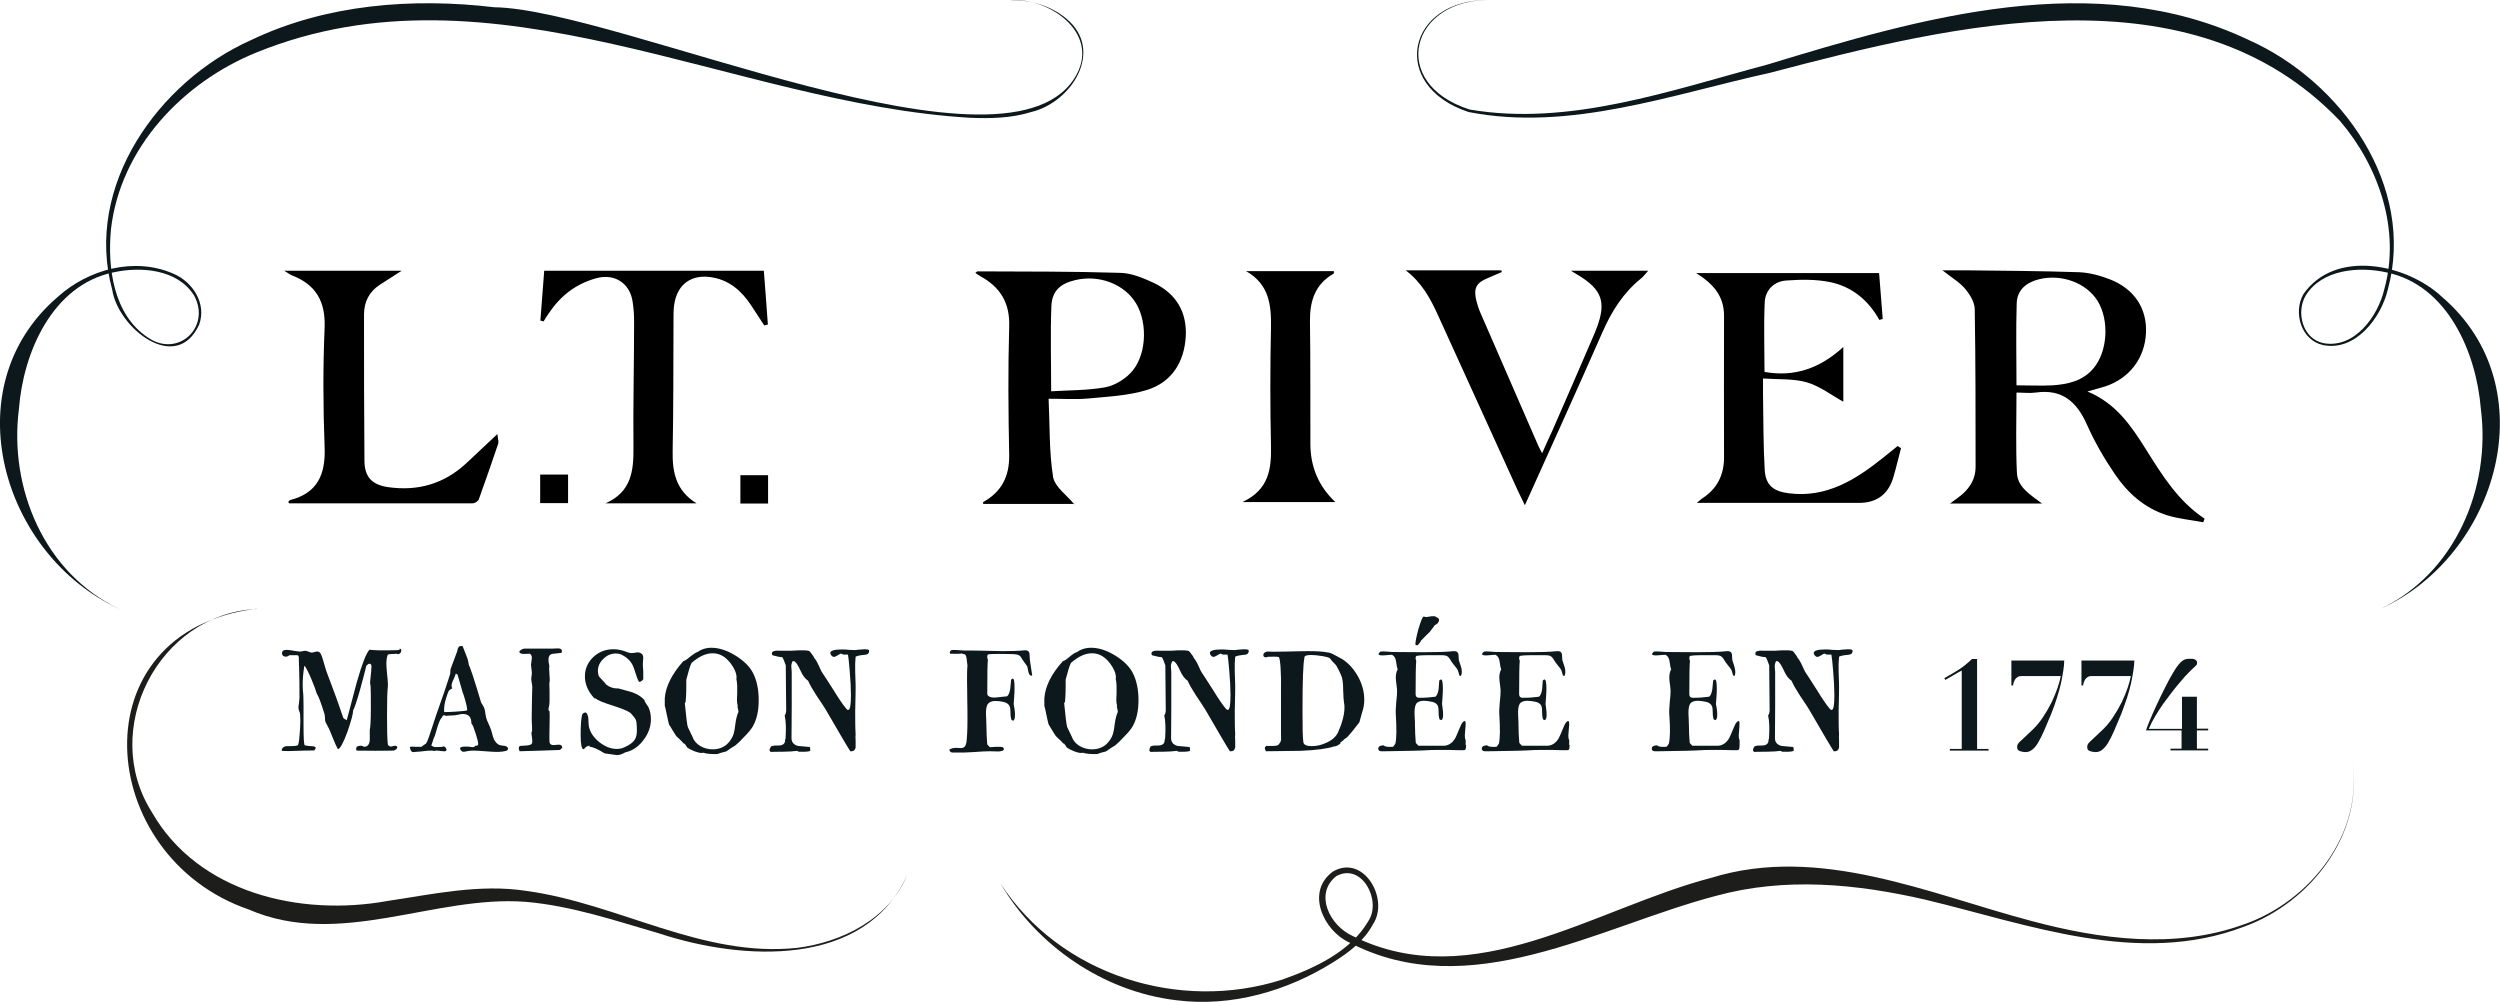
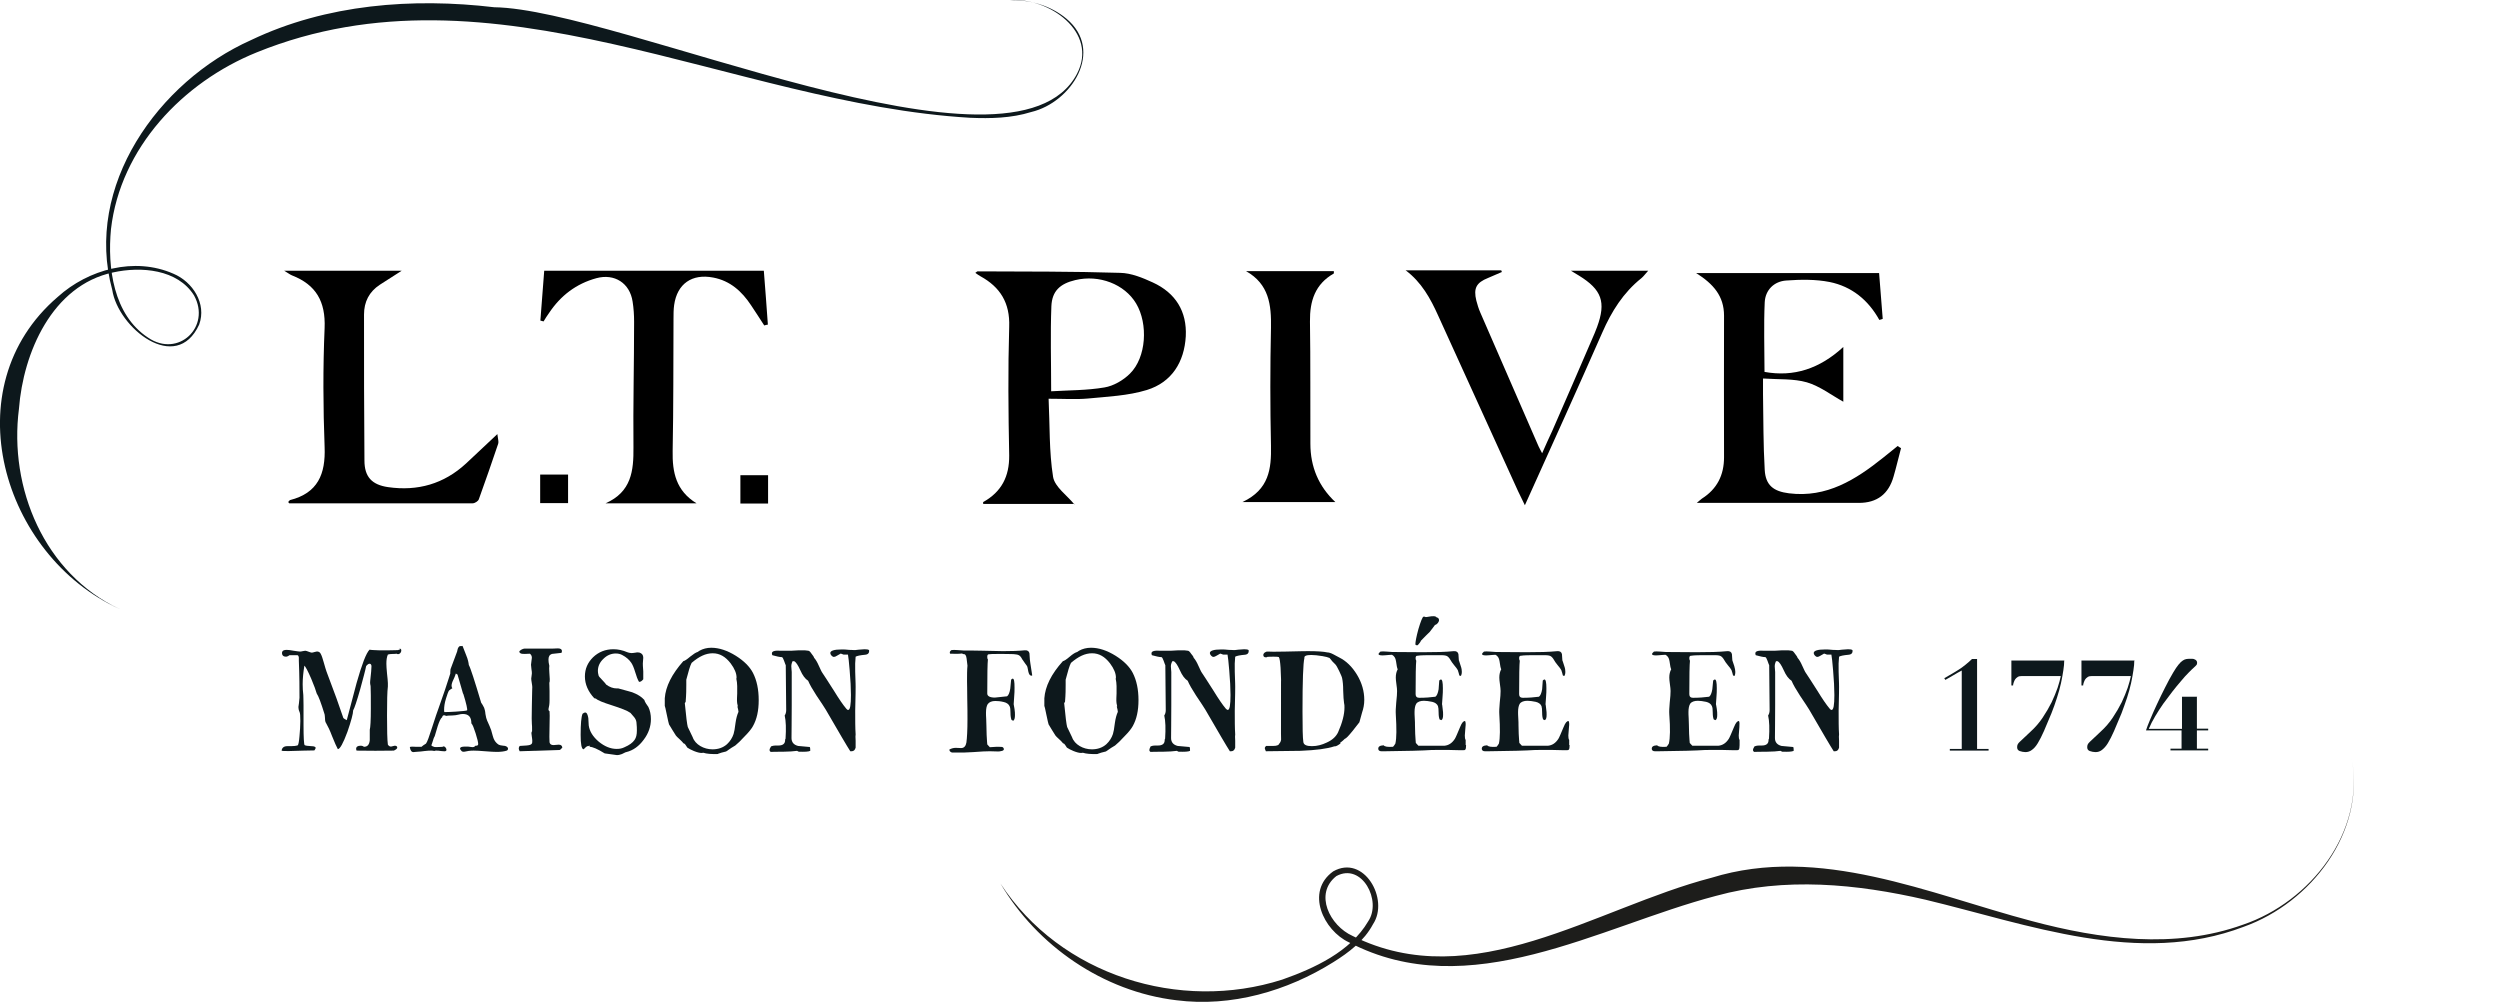
<svg xmlns="http://www.w3.org/2000/svg" id="Calque_2" data-name="Calque 2" viewBox="0 0 117.37 47.03">
  <defs>
    <style>
      .cls-1 {
        fill: #1d1d1b;
      }

      .cls-2 {
        fill: #0d181c;
      }
    </style>
  </defs>
  <g id="Calque_1-2" data-name="Calque 1">
    <g>
      <g>
-         <path d="M91.18,12.69c.42,0,.73,0,1.04,0,1.8.02,3.6.03,5.39.09.49.02,1,.16,1.46.34,1.14.45,1.73,1.37,1.68,2.5-.05,1.19-.77,2.14-1.91,2.52-.25.08-.51.14-.84.24,1.34.55,2.06,1.62,2.75,2.72.76,1.21,1.51,2.43,2.75,3.25-.02.06-.04.11-.06.17-.57-.11-1.15-.16-1.7-.33-1.05-.33-1.85-1.04-2.45-1.93-.5-.73-.95-1.51-1.31-2.32-.48-1.08-1.17-1.69-2.41-1.51-.29.04-.59,0-.9,0,0,1.3-.04,2.54.02,3.77.03.67.62,1.02,1.18,1.44h-4.32c.15-.11.24-.18.34-.25.52-.37.87-.84.86-1.51,0-2.45,0-4.91-.04-7.36,0-.33-.23-.7-.45-.96-.26-.31-.64-.53-1.08-.88ZM94.66,18.09c.61,0,1.16.03,1.71,0,.71-.05,1.4-.2,1.9-.78.68-.79.77-2.26.21-3.18-.53-.85-1.69-1.28-2.75-1.02-.6.15-1.03.5-1.05,1.13-.04,1.27-.01,2.54-.01,3.86Z" />
        <path d="M50.45,23.66h-4.29s-.01-.09,0-.09c.86-.48,1.23-1.2,1.22-2.19-.04-2.01-.06-4.03,0-6.04.04-1.12-.42-1.86-1.35-2.37-.08-.04-.15-.1-.24-.16.06-.04.08-.07.11-.07,2.23.01,4.46,0,6.69.07.52.01,1.05.23,1.53.45,1.07.49,1.61,1.36,1.55,2.53-.07,1.21-.66,2.16-1.83,2.52-.88.27-1.84.31-2.77.4-.56.05-1.14.01-1.84.01.06,1.25.02,2.48.21,3.67.08.47.66.87,1,1.29ZM49.35,18.37c.84-.05,1.68-.04,2.5-.18.43-.07.89-.34,1.2-.65.77-.76.86-2.33.29-3.29-.54-.91-1.74-1.37-2.86-1.1-.71.17-1.09.51-1.12,1.23-.05,1.29-.01,2.58-.01,3.99Z" />
        <path d="M82.84,17.46c1.38.25,2.59-.15,3.7-1.17v2.57c-.56-.31-1.1-.73-1.71-.91-.63-.18-1.32-.13-2.06-.18,0,.3,0,.51,0,.72.02,1.19.01,2.38.08,3.57.04.73.42,1.01,1.14,1.1,1.77.22,3.13-.64,4.43-1.68.22-.18.45-.36.67-.54.05.03.1.07.16.1-.12.44-.22.89-.35,1.33q-.35,1.24-1.63,1.24c-2.33,0-4.67,0-7,0-.17,0-.33,0-.61,0,.14-.11.18-.16.24-.2.71-.45,1.04-1.1,1.04-1.94,0-2.22-.01-4.43,0-6.65,0-.92-.5-1.49-1.31-2h8.59c.06.72.11,1.44.17,2.15-.05.02-.11.04-.16.05-.52-.94-1.3-1.57-2.33-1.78-.66-.13-1.36-.12-2.04-.07-.57.04-.98.44-1.01,1.02-.05,1.08-.01,2.17-.01,3.26Z" />
        <path d="M13.53,23.57s.06-.08.08-.09c1.31-.33,1.68-1.22,1.63-2.49-.07-1.86-.08-3.73,0-5.59.05-1.24-.4-2.03-1.53-2.47-.1-.04-.18-.11-.37-.22h5.52c-.4.26-.72.46-1.03.66-.5.33-.74.8-.74,1.4,0,2.28,0,4.57.02,6.85,0,.77.35,1.14,1.11,1.25,1.39.2,2.62-.15,3.66-1.11.46-.43.92-.86,1.47-1.38.03.25.07.36.04.45-.29.87-.6,1.74-.91,2.61-.03.09-.19.19-.29.19-2.87,0-5.74,0-8.61,0,0,0-.02-.02-.05-.06Z" />
        <path d="M35.86,12.71c.07.86.13,1.7.19,2.53-.06.01-.12.02-.17.04-.21-.32-.41-.64-.62-.95-.43-.65-.98-1.15-1.78-1.3-.99-.19-1.69.29-1.83,1.29-.03.21-.03.44-.03.65-.01,2.07,0,4.13-.04,6.2-.02,1.01.16,1.87,1.12,2.46h-4.27c1.22-.54,1.32-1.53,1.31-2.63-.02-1.96.03-3.93.03-5.89,0-.32-.02-.64-.07-.95-.13-.87-.85-1.33-1.7-1.1-.95.26-1.68.82-2.22,1.63-.09.13-.18.26-.26.4l-.15-.04c.06-.77.12-1.54.18-2.34h10.31Z" />
        <path d="M65.98,12.69h4.5s.02.05.03.08c-.22.09-.43.19-.65.28-.55.22-.69.48-.55,1.06.05.19.11.39.19.57.91,2.09,1.82,4.18,2.73,6.27.04.09.09.17.17.33.17-.39.32-.72.47-1.04.63-1.44,1.26-2.89,1.88-4.33.08-.18.16-.37.23-.56.43-1.17.22-1.75-.85-2.41-.1-.06-.2-.12-.38-.23h3.63c-.14.15-.21.26-.32.35-.85.68-1.4,1.56-1.83,2.54-1.18,2.68-2.39,5.35-3.64,8.12-.14-.28-.23-.47-.32-.66-1.25-2.75-2.5-5.49-3.75-8.24-.36-.8-.78-1.57-1.53-2.13Z" />
        <path d="M58.33,23.57c1.26-.59,1.36-1.57,1.34-2.64-.04-1.85-.04-3.7,0-5.54.02-1.08-.09-2.05-1.17-2.66h4.12s.01.1,0,.11c-.88.5-1.13,1.29-1.12,2.25.03,1.91.01,3.83.02,5.74q0,1.64,1.17,2.74h-4.35Z" />
        <path d="M26.67,22.28v1.34h-1.31v-1.34h1.31Z" />
        <path d="M36.06,23.64h-1.3v-1.33h1.3v1.33Z" />
      </g>
      <g>
        <path class="cls-2" d="M18.75,30.45c.06,0,.09.03.09.09,0,.08-.06.17-.15.17-.02,0-.05,0-.07-.02-.08.02-.31,0-.41.04-.05.11-.07.25-.07.43,0,.1.01.25.03.46.02.21.04.35.04.45,0,.05,0,.11,0,.16-.03.23-.04.69-.04,1.36s.01,1.15.04,1.37c.04.06.09.09.14.09s.14-.04.18-.04c.08,0,.12.03.12.09,0,.04-.05.09-.16.14-.57.01-1.15.01-1.75,0-.01-.03-.02-.06-.02-.08,0-.1.07-.15.21-.15.07,0,.12.02.16.05.17,0,.25-.11.27-.31v-.49c.03-.11.05-.44.05-.99,0-.51,0-.85-.01-1.03,0-.01,0-.05-.02-.13,0-.05-.01-.1,0-.14.04-.35.06-.58.06-.69,0-.08-.04-.12-.09-.12-.05,0-.1.04-.16.11-.04.21-.14.57-.28,1.09-.16.56-.27.89-.33.99,0,.15-.09.49-.27,1.01-.2.54-.35.81-.45.81-.06-.11-.15-.31-.27-.61-.1-.27-.2-.47-.28-.61-.03-.04-.05-.11-.05-.2,0-.11-.02-.18-.02-.21-.17-.55-.29-.87-.37-.98-.04-.14-.12-.37-.26-.7-.16-.37-.27-.57-.32-.61-.05.31-.08.6-.08.87,0,.17.01.34.03.51,0,.07.01.24.01.49v.92c0,.58.02.9.05.94.05.03.15.04.32.05.14,0,.2.04.2.08,0,.03-.02.06-.06.12-.04,0-.21,0-.51.01-.31.01-.54.02-.69.02-.19,0-.31,0-.34-.02.02-.14.11-.21.27-.21h.17c.12,0,.23-.01.32-.04.03-.03.06-.18.08-.43.02-.24.04-.47.04-.71s-.01-.38-.04-.43c-.04-.09-.05-.17-.05-.23.02-.09.03-.23.05-.43,0-.42,0-1-.03-1.74,0-.05,0-.1,0-.15-.01-.08-.04-.11-.07-.11h-.37s-.09.07-.16.07c-.12,0-.19-.06-.19-.17,0-.02,0-.04.01-.06.02-.06.09-.09.21-.09.06,0,.18.01.32.04.15.02.25.04.31.04s.19-.04.24-.04c.07,0,.24.09.31.09.05,0,.23-.07.28-.05.07.01.11.05.14.11.05.09.09.23.14.4.06.21.1.35.13.43.36.94.62,1.67.79,2.18.03.03.08.06.16.1l.46-1.74c.25-.88.45-1.41.61-1.57.09.02.23.02.43.03.12,0,.3,0,.51,0,.22,0,.35-.01.4-.01.04-.02.07-.03.1-.03Z" />
        <path class="cls-2" d="M21.71,30.31l.18.46c.08.19.11.35.12.45.08.14.27.73.58,1.77.04.05.09.14.14.24.02.06.05.15.06.29.02.14.05.24.08.31.09.19.15.34.19.45.06.23.1.35.11.38.05.13.13.23.24.3.03.02.11.04.22.05.1,0,.17.04.2.08.02.02.02.05.02.08-.01.04-.03.06-.06.07-.12.04-.28.06-.47.06-.11,0-.3-.01-.54-.03-.24-.02-.43-.03-.54-.03-.17,0-.31.02-.43.05-.06.01-.11,0-.14-.03-.05-.05-.07-.09-.07-.12,0-.06.08-.09.24-.09.1,0,.19,0,.28.02.09.02.16,0,.2-.06,0,0,.02,0,.03,0,.06,0,.1-.02.1-.08,0-.08-.04-.25-.12-.5-.08-.25-.14-.41-.2-.47,0-.3-.13-.44-.4-.44-.06,0-.13.01-.2.03-.09.02-.19.04-.3.04-.15,0-.24.01-.29.02-.03-.02-.06-.03-.09-.03-.05,0-.08.03-.09.09-.08.06-.14.21-.21.42l-.14.47s-.05.08-.08.2c-.04.13-.07.21-.08.23.03.04.08.06.15.08.05,0,.11.01.2,0,.12,0,.18-.01.18-.01.02-.01.03-.02.05-.02.06,0,.13.09.13.16,0,.04-.02.06-.07.07-.03,0-.09,0-.18-.01-.11-.02-.18-.02-.22-.02s-.08,0-.1.02c-.03-.01-.08-.02-.14-.02-.06,0-.18,0-.32.02-.15.02-.24.03-.3.03-.06,0-.19.02-.22.02-.09,0-.15-.08-.17-.24.06-.02.15-.02.27-.01.13,0,.22,0,.28,0,.04-.04.11-.09.21-.15.06-.08.15-.33.28-.74.16-.49.26-.8.31-.92.04-.11.14-.39.3-.86.15-.47.24-.72.25-.77,0-.05,0-.11.01-.2l.31-.83.03-.13s.03-.08.07-.11c.02-.02.07-.02.15-.02ZM21.74,32.57l-.26-.9-.08-.05s-.04.14-.11.28c-.06.12-.09.22-.09.29,0,.05.01.09.04.12-.04.02-.1.06-.16.11-.04.06-.08.18-.14.37-.07.22-.09.4-.09.53,0,.04,0,.08.01.11.09,0,.27,0,.53-.02.32-.02.5-.04.54-.06.02-.04-.03-.3-.18-.78Z" />
        <path class="cls-2" d="M26.27,35.21l-1.87.06c-.06-.09-.06-.18,0-.25l.31-.02c.28-.02.28-.1.28-.22,0-.09-.04-.29-.04-.35,0-.05.01-.08.03-.1,0-.17,0-.28-.01-.35-.01-.06-.01-.34,0-.85.01-.61.02-.9.02-.87,0-.09-.05-.31-.05-.4,0-.05.03-.18.03-.24,0-.04,0-.11-.02-.21-.01-.09-.02-.16-.02-.2,0-.08.04-.26.04-.33,0-.08-.03-.14-.09-.19,0,0-.07,0-.24.01-.09,0-.17,0-.22-.04-.02-.02-.04-.04-.04-.06,0-.06.17-.15.24-.15.29,0,.73,0,1.32,0,.04,0,.18-.01.25-.01.12,0,.19.04.19.12,0,.03,0,.06-.02.09-.29.03-.44.05-.45.05-.11.04-.16.12-.16.27,0,.08.01.17.04.29-.01.06-.01.16,0,.3.01.19.02.3.02.32,0,.08,0,.14-.02.17,0,.04,0,.17.01.39,0,.2,0,.34,0,.45,0,.16-.02.28-.04.35-.02.08-.01.12.04.15.01.05.01.29,0,.7s-.01.67,0,.76c.02.09.08.13.19.13.05,0,.19-.02.24-.02.11,0,.16.05.17.14l-.1.1Z" />
        <path class="cls-2" d="M27.69,35.01s-.05,0-.07.02c-.02-.01-.06,0-.12.05-.03.04-.07.07-.11.1-.09-.03-.13-.25-.13-.68,0-.52.03-.85.09-.99.05-.04.09-.06.12-.06.08,0,.12.09.15.26l.02.35c.04.28.2.53.47.76.27.22.55.34.84.34.14,0,.25-.02.37-.08.23-.1.38-.21.47-.34.08-.11.11-.26.11-.44,0-.09,0-.22-.02-.39-.02-.19-.17-.3-.28-.44-.15-.11-.45-.22-.88-.36-.41-.13-.66-.23-.74-.31l-.08-.02c-.29-.31-.44-.66-.44-1.02s.13-.65.38-.9c.26-.25.58-.38.96-.38.22,0,.44.05.65.14.06.02.12.04.19.04.03,0,.09,0,.2-.02.08-.02.14-.01.19,0,.11.04.17.11.17.24,0,.05-.02.2-.02.27,0,.03,0,.15.02.37,0,.15,0,.28,0,.37-.07.09-.14.13-.2.12-.06-.1-.12-.25-.18-.46-.06-.2-.12-.34-.18-.43-.1-.15-.24-.27-.43-.37-.09-.05-.2-.07-.3-.07-.21,0-.41.08-.58.25-.17.16-.26.35-.26.57,0,.06.01.13.03.2,0,.04.06.11.17.22.1.11.17.18.19.22.16.12.33.18.5.18.02,0,.05,0,.07,0,.42.11.64.18.65.18.24.09.44.21.57.36.01.05.04.1.08.17l.11.16c.08.17.12.36.12.57,0,.34-.11.67-.34.97-.22.3-.49.5-.82.58-.03,0-.09.04-.2.09-.08.03-.15.05-.24.05,0,0-.19-.03-.57-.08-.34-.21-.57-.31-.71-.31Z" />
        <path class="cls-2" d="M33.71,35.4c-.31.01-.54-.01-.69-.06-.02,0-.05.01-.08.01-.09,0-.21-.03-.36-.09-.13-.05-.23-.11-.31-.16l-.08-.12c-.03-.05-.07-.08-.1-.08-.04-.05-.09-.11-.18-.19-.1-.09-.16-.15-.18-.18,0,0-.05-.08-.15-.24l-.17-.28s-.06-.21-.11-.48c-.05-.25-.08-.38-.09-.39,0,0,0-.02,0-.07v-.29c.04-.55.33-1.13.87-1.74.06-.01.17-.08.32-.21.15-.12.27-.2.35-.22l.09-.06c.16-.09.35-.14.55-.14.37,0,.76.13,1.16.38.38.24.65.51.8.8.18.35.27.78.27,1.28s-.09.9-.27,1.22c-.06.11-.18.27-.38.47-.19.21-.34.35-.45.44-.1.05-.24.15-.43.28-.16.04-.29.07-.38.11ZM34.64,33.16c-.03-.11-.04-.2-.04-.26,0-.05,0-.17.01-.34,0-.15,0-.27,0-.35,0-.13-.02-.24-.04-.34,0-.02.01-.04.01-.06,0-.19-.09-.42-.28-.67-.24-.31-.51-.47-.84-.47s-.64.15-.99.45c-.07.13-.15.4-.25.79,0,.06,0,.14,0,.24,0,.18,0,.45-.03.8l-.04.06c.06.64.11,1.02.14,1.12.05.11.13.27.23.48.12.35.53.57.93.57.27,0,.5-.08.68-.24.15-.14.25-.3.31-.48.03-.09.06-.26.09-.51.03-.22.08-.4.14-.53,0-.05-.02-.14-.05-.25Z" />
        <path class="cls-2" d="M40.61,30.74c-.22.02-.37.05-.44.09-.02.18-.03.43-.02.71.02.48.02.72.02.71,0,.04,0,.41-.02,1.12,0,.44,0,.81.02,1.11-.01.04-.01.14,0,.3,0,.15,0,.26,0,.32-.03.11-.09.17-.19.17-.02,0-.04,0-.06,0-.15-.23-.53-.88-1.15-1.95-.05-.09-.2-.31-.44-.67-.18-.28-.31-.5-.39-.69-.14-.09-.26-.25-.37-.5-.11-.24-.2-.38-.29-.42h-.07s-.06.12-.06.23c0,.07.02.24.02.28,0,.38,0,.9,0,1.55,0,.77-.01,1.29-.01,1.55,0,.2.11.32.31.37l.55.05c.02.05.02.12.02.18-.08.04-.25.05-.54.04l-.08-.04c-.16.02-.37.04-.61.04-.4,0-.61.01-.62.01-.04-.02-.06-.05-.06-.09s.02-.09.07-.17c.05-.02.12-.04.23-.04h.11c.22,0,.33-.09.32-.28l.02-.04c.03-.47.02-.83-.04-1.09.04-.06.07-.14.07-.25,0,0-.01-.71-.02-2.11-.01-.02-.04-.09-.08-.21-.04-.11-.07-.16-.1-.17-.11,0-.26-.04-.45-.09-.02-.04-.02-.06-.02-.09,0-.1.14-.14.42-.12.12,0,.28,0,.49,0,.25-.02.41-.02.49-.02.11,0,.22,0,.31.02.04,0,.09.05.15.14.06.08.11.14.12.19.08.09.15.21.22.37.08.17.13.29.17.34.08.11.26.4.55.85.22.36.41.64.57.83.03.04.06.06.09.06.09,0,.13-.23.13-.7,0-.31-.02-.7-.06-1.16-.03-.38-.06-.63-.08-.74-.05,0-.12,0-.21,0,0,0-.03-.01-.08-.03-.03-.02-.06-.02-.08,0,0,0-.05.03-.14.08-.06.04-.11.06-.15.06-.08,0-.17-.11-.17-.18,0-.11.18-.17.53-.17.1,0,.22,0,.36.02.14,0,.22.01.22.01.03,0,.1,0,.22-.02.12-.01.22-.02.28-.02.1,0,.17.01.21.04.02.14-.05.21-.2.22Z" />
        <path class="cls-2" d="M48.42,31.72c-.07,0-.11-.06-.14-.18-.03-.17-.05-.26-.07-.28-.05-.06-.12-.17-.22-.31-.05-.1-.1-.16-.16-.19-.05-.03-.14-.04-.25-.05-.11,0-.32-.01-.63-.01-.34,0-.52.01-.55.02-.03.01-.05.05-.05.11,0,.05,0,.09.03.13-.02.18-.03.72-.03,1.6,0,.12.12.19.36.19.04,0,.23-.02.57-.06.07-.05.12-.17.15-.36l.04-.42s.05-.05.07-.05c.07,0,.09.14.09.42,0,.12,0,.28-.02.48-.01.18-.02.28-.02.3,0,0,.01.08.04.23.02.12.02.21.02.28,0,.14-.02.22-.08.27l-.08-.04c-.03-.07-.05-.18-.05-.33,0-.15-.01-.25-.04-.31-.04-.1-.14-.17-.27-.2-.16-.04-.29-.05-.4-.05-.17,0-.29.05-.36.15-.05.08-.08.21-.08.4,0,.06,0,.16.01.3,0,.14.01.25.01.33,0,.01,0,.15.01.41.02.27.02.41.03.45l.12.13.32-.02c.18,0,.28,0,.3.03.02.02.04.05.04.08,0,.04-.04.08-.12.09-.06.02-.12.02-.17.02-.12,0-.24-.01-.37-.01-.15,0-.41.01-.78.04-.34.02-.6.03-.79.02h-.21c-.08-.03-.12-.07-.12-.14.09-.05.19-.08.3-.08.06,0,.21.01.25.01.14,0,.22-.09.25-.26.03-.22.05-.58.05-1.09,0-.23,0-.55-.01-.96,0-.42-.01-.69-.01-.82,0-.29,0-.54.02-.74l-.04-.33c-.02-.16-.07-.22-.15-.21l-.07-.03c-.14.02-.32.02-.55.01-.01-.01-.02-.03-.02-.05,0-.04.02-.08.08-.12.07-.01.17-.01.28,0,.16.01.25.02.28.02.21,0,.52,0,.93.01.43.01.74.02.93.02.38,0,.72-.01,1.02-.04.12-.01.2.04.22.14l.02.3s.03.25.11.74c-.03.01-.05.02-.07.02Z" />
        <path class="cls-2" d="M51.53,35.4c-.31.01-.54-.01-.69-.06-.02,0-.05.01-.08.01-.09,0-.21-.03-.36-.09-.13-.05-.23-.11-.31-.16l-.08-.12c-.03-.05-.06-.08-.1-.08-.04-.05-.09-.11-.18-.19-.1-.09-.16-.15-.18-.18,0,0-.05-.08-.15-.24l-.17-.28s-.06-.21-.11-.48c-.05-.25-.08-.38-.09-.39,0,0,0-.02,0-.07v-.29c.04-.55.32-1.13.87-1.74.06-.01.17-.08.32-.21s.27-.2.35-.22l.09-.06c.16-.09.35-.14.56-.14.37,0,.76.13,1.16.38.38.24.65.51.8.8.18.35.27.78.27,1.28s-.09.9-.27,1.22c-.06.11-.18.27-.38.47-.19.21-.34.35-.45.44-.1.05-.24.15-.43.28-.16.04-.29.07-.38.11ZM52.45,33.16c-.03-.11-.04-.2-.04-.26,0-.05,0-.17.01-.34,0-.15,0-.27,0-.35,0-.13-.02-.24-.04-.34,0-.02.01-.04.01-.06,0-.19-.09-.42-.28-.67-.24-.31-.51-.47-.84-.47s-.64.15-.99.45c-.07.13-.15.4-.25.79,0,.06,0,.14,0,.24,0,.18,0,.45-.03.8l-.04.06c.06.64.11,1.02.14,1.12.05.11.13.27.23.48.12.35.53.57.93.57.27,0,.5-.08.68-.24.15-.14.25-.3.31-.48.03-.09.06-.26.09-.51.03-.22.08-.4.14-.53,0-.05-.02-.14-.05-.25Z" />
        <path class="cls-2" d="M58.43,30.74c-.22.02-.37.05-.44.09-.02.18-.03.43-.02.71.02.48.02.72.02.71,0,.04,0,.41-.02,1.12,0,.44,0,.81.02,1.11-.01.04-.01.14,0,.3,0,.15,0,.26,0,.32-.03.11-.09.17-.19.17-.02,0-.03,0-.06,0-.15-.23-.53-.88-1.15-1.95-.05-.09-.2-.31-.44-.67-.18-.28-.31-.5-.39-.69-.14-.09-.26-.25-.37-.5-.11-.24-.2-.38-.29-.42h-.06s-.07.12-.07.23c0,.07.02.24.02.28,0,.38,0,.9,0,1.55,0,.77-.01,1.29-.01,1.55,0,.2.11.32.31.37l.56.05c.02.05.02.12.02.18-.08.04-.25.05-.54.04l-.08-.04c-.16.02-.37.04-.61.04-.4,0-.61.01-.62.01-.04-.02-.06-.05-.06-.09s.02-.09.06-.17c.05-.02.12-.04.23-.04h.11c.22,0,.33-.09.32-.28l.02-.04c.03-.47.02-.83-.04-1.09.04-.06.07-.14.07-.25,0,0-.01-.71-.02-2.11-.01-.02-.04-.09-.08-.21-.04-.11-.07-.16-.1-.17-.11,0-.26-.04-.45-.09-.02-.04-.02-.06-.02-.09,0-.1.14-.14.42-.12.12,0,.28,0,.49,0,.25-.02.41-.02.49-.02.11,0,.22,0,.31.02.04,0,.09.05.15.14.07.08.11.14.12.19.08.09.15.21.22.37.08.17.13.29.17.34.08.11.26.4.55.85.22.36.41.64.57.83.04.04.07.06.09.06.09,0,.13-.23.13-.7,0-.31-.02-.7-.06-1.16-.03-.38-.06-.63-.08-.74-.05,0-.12,0-.21,0,0,0-.04-.01-.08-.03-.03-.02-.06-.02-.08,0,0,0-.05.03-.14.08-.07.04-.11.06-.15.06-.08,0-.17-.11-.17-.18,0-.11.18-.17.53-.17.1,0,.22,0,.36.02.14,0,.22.01.22.01.03,0,.1,0,.22-.02.12-.01.22-.02.28-.02.1,0,.17.01.21.04.02.14-.05.21-.19.22Z" />
        <path class="cls-2" d="M62.94,34.9c-.12.09-.21.14-.27.14-.02,0-.02,0-.03,0-.32.11-.85.18-1.59.21l-1.62.02c-.03-.07-.05-.12-.05-.14,0-.04.02-.07.06-.11.11,0,.23,0,.34,0,.17,0,.26-.04.28-.11.05-.05.08-.12.09-.22,0,.12-.01.04-.01-.25,0-2.49,0-3.11.01-1.85,0-1.06-.04-1.64-.11-1.74-.06-.02-.16-.02-.27-.02-.21,0-.3.01-.27.01-.02.02-.04.02-.07.02-.08,0-.12-.04-.12-.11,0-.09.12-.17.21-.16.08.01.36.01.84,0,.7-.02,1.06-.02,1.06-.02.41,0,.72.02.9.06.05,0,.15.02.28.09l.28.15c.32.16.6.43.83.81.23.38.34.78.34,1.18,0,.21-.04.41-.1.58-.04.15-.08.3-.13.47-.11.14-.22.28-.33.42-.18.22-.29.34-.36.36-.04.04-.11.11-.22.19ZM62.06,30.8c-.19-.03-.35-.05-.5-.05-.24,0-.34.05-.32.14-.06.24-.09,1.07-.09,2.5,0,.79.01,1.26.04,1.45.02.13.15.19.4.19s.47-.06.7-.17c.27-.12.44-.29.53-.48.2-.45.3-.84.3-1.16,0-.08,0-.15-.02-.22-.02-.11-.03-.31-.04-.58,0-.25-.02-.44-.05-.58-.01-.06-.06-.17-.14-.34-.08-.17-.14-.27-.18-.31-.09-.08-.18-.18-.27-.3-.06-.03-.18-.06-.35-.09Z" />
        <path class="cls-2" d="M67.56,29.11c0,.09-.09.21-.19.23-.05.08-.14.18-.25.33-.09.09-.23.22-.41.41-.02.06-.07.12-.14.2-.02.02-.04.02-.07.01-.03,0-.05-.02-.05-.05,0-.1.04-.33.14-.7.11-.37.19-.57.24-.59.02,0,.03,0,.05,0,.03.01.04.02.05.02.02,0,.07,0,.16-.02.09-.02.16-.02.21-.02.08,0,.12.02.14.05.08.02.12.06.12.14ZM68.83,34.98c0,.24-.05.24-.13.24h-.11c-.05,0-.09,0-.09,0-.28-.01-.7-.02-1.27-.01-.45.03-1.19.05-2.19.06-.12,0-.18,0-.19,0-.08,0-.13-.04-.14-.09-.02-.12.06-.18.25-.19.04.06.18.09.44.07.03-.03.07-.08.11-.15.06-.26.06-.71.02-1.37-.01-.14,0-.32.02-.55.03-.26.04-.44.04-.55,0-.07-.01-.18-.03-.31-.02-.14-.03-.25-.03-.32,0-.15.03-.28.09-.39-.03-.05-.05-.17-.08-.38-.02-.15-.09-.25-.19-.3,0,0-.06,0-.16.01-.12.01-.21.02-.28.02-.12,0-.19-.02-.19-.06,0-.03.03-.07.09-.12.07-.01.16-.01.28,0,.16.01.25.02.28.02.01,0,.49,0,1.44.01.57,0,1.05-.01,1.44-.05.12-.01.2.04.22.14l.02.29s.04.1.09.27c.04.11.05.2.05.28,0,.06-.01.12-.04.18-.04,0-.07,0-.08-.03-.01-.06-.04-.14-.07-.24-.03-.05-.08-.13-.17-.23-.08-.1-.14-.18-.17-.24-.05-.09-.11-.16-.17-.19-.04-.02-.12-.04-.25-.04-.1,0-.3,0-.61,0-.34,0-.53.02-.56.03-.03.01-.05.05-.05.11,0,.05.01.09.03.12-.02.18-.03.7-.03,1.57,0,.11.06.17.17.17.28,0,.53-.02.76-.05.07-.05.12-.17.15-.35l.03-.41s.05-.05.08-.05c.06,0,.09.14.09.41,0,.11,0,.27-.02.47-.01.18-.02.27-.02.28,0,0,.02.08.03.22.02.12.02.21.02.28,0,.13-.02.21-.08.25l-.08-.03c-.03-.06-.05-.17-.05-.32,0-.15-.01-.25-.03-.31-.04-.1-.14-.17-.27-.2-.15-.03-.28-.05-.39-.05-.17,0-.3.05-.36.14-.05.08-.08.21-.08.39,0,.05,0,.15.01.29s.01.25.01.32c0,.01,0,.15.01.41.02.25.02.4.03.43l.12.13h1.23c.19-.02.35-.12.48-.32.04-.06.12-.25.25-.56.08-.2.15-.28.23-.28.03.04.04.14.02.29-.02.24-.03.37-.03.39,0,.1.01.17.04.21,0,.08,0,.16,0,.24Z" />
        <path class="cls-2" d="M73.69,34.98c0,.24-.05.24-.13.24h-.11c-.05,0-.09,0-.09,0-.28-.01-.7-.02-1.27-.01-.45.03-1.19.05-2.19.06-.12,0-.18,0-.19,0-.08,0-.13-.04-.14-.09-.02-.12.06-.18.25-.19.04.06.18.09.44.07.03-.03.07-.08.11-.15.06-.26.06-.71.02-1.37-.01-.14,0-.32.02-.55.03-.26.04-.44.04-.55,0-.07-.01-.18-.03-.31-.02-.14-.03-.25-.03-.32,0-.15.03-.28.09-.39-.03-.05-.05-.17-.08-.38-.02-.15-.09-.25-.19-.3,0,0-.06,0-.16.01-.12.01-.21.02-.28.02-.12,0-.19-.02-.19-.06,0-.03.03-.07.09-.12.07-.01.16-.01.28,0,.16.01.25.02.28.02.01,0,.49,0,1.44.01.57,0,1.05-.01,1.44-.05.12-.01.2.04.22.14l.02.29s.04.1.09.27c.04.11.05.2.05.28,0,.06-.01.12-.04.18-.04,0-.07,0-.08-.03-.01-.06-.04-.14-.07-.24-.03-.05-.08-.13-.17-.23-.08-.1-.14-.18-.17-.24-.05-.09-.11-.16-.17-.19-.04-.02-.12-.04-.25-.04-.1,0-.3,0-.61,0-.34,0-.53.02-.56.03-.03.01-.05.05-.05.11,0,.05.01.09.03.12-.02.18-.03.7-.03,1.57,0,.11.06.17.17.17.28,0,.53-.02.76-.05.07-.05.12-.17.15-.35l.03-.41s.05-.05.08-.05c.06,0,.09.14.09.41,0,.11,0,.27-.02.47-.01.18-.02.27-.02.28,0,0,.02.08.03.22.02.12.02.21.02.28,0,.13-.02.21-.08.25l-.08-.03c-.03-.06-.05-.17-.05-.32,0-.15-.01-.25-.03-.31-.04-.1-.14-.17-.27-.2-.15-.03-.28-.05-.39-.05-.17,0-.3.05-.36.14-.05.08-.08.21-.08.39,0,.05,0,.15.01.29s.01.25.01.32c0,.01,0,.15.01.41.02.25.02.4.03.43l.12.13h1.23c.19-.02.35-.12.48-.32.04-.06.12-.25.25-.56.08-.2.15-.28.23-.28.03.04.04.14.02.29-.02.24-.03.37-.03.39,0,.1.01.17.04.21,0,.08,0,.16,0,.24Z" />
        <path class="cls-2" d="M81.67,34.98c0,.24-.05.24-.13.24h-.11c-.05,0-.09,0-.09,0-.28-.01-.7-.02-1.27-.01-.45.03-1.19.05-2.19.06-.12,0-.18,0-.19,0-.08,0-.13-.04-.14-.09-.02-.12.06-.18.25-.19.04.06.18.09.44.07.03-.03.07-.08.11-.15.06-.26.07-.71.02-1.37-.01-.14,0-.32.02-.55.03-.26.04-.44.04-.55,0-.07-.01-.18-.03-.31-.02-.14-.03-.25-.03-.32,0-.15.03-.28.09-.39-.03-.05-.05-.17-.08-.38-.02-.15-.09-.25-.19-.3,0,0-.06,0-.16.01-.12.01-.21.02-.28.02-.12,0-.19-.02-.19-.06,0-.03.03-.07.09-.12.07-.01.17-.01.28,0,.16.01.25.02.28.02.01,0,.49,0,1.44.01.57,0,1.05-.01,1.44-.05.12-.01.2.04.22.14l.02.29s.03.1.09.27c.03.11.05.2.05.28,0,.06-.01.12-.03.18-.04,0-.06,0-.08-.03-.01-.06-.04-.14-.07-.24-.03-.05-.08-.13-.17-.23-.08-.1-.14-.18-.17-.24-.05-.09-.11-.16-.17-.19-.04-.02-.12-.04-.25-.04-.1,0-.3,0-.61,0-.34,0-.53.02-.56.03-.03.01-.05.05-.05.11,0,.05.01.09.03.12-.02.18-.03.7-.03,1.57,0,.11.06.17.17.17.28,0,.53-.02.76-.05.07-.05.12-.17.15-.35l.04-.41s.05-.05.08-.05c.06,0,.09.14.09.41,0,.11,0,.27-.02.47-.01.18-.02.27-.02.28,0,0,.02.08.04.22.02.12.02.21.02.28,0,.13-.02.21-.08.25l-.08-.03c-.03-.06-.05-.17-.05-.32,0-.15-.01-.25-.04-.31-.04-.1-.14-.17-.27-.2-.15-.03-.28-.05-.39-.05-.17,0-.3.05-.36.14-.05.08-.08.21-.08.39,0,.05,0,.15.01.29,0,.14.01.25.01.32,0,.01,0,.15.01.41.02.25.02.4.03.43l.12.13h1.23c.19-.02.35-.12.48-.32.04-.06.12-.25.25-.56.08-.2.15-.28.23-.28.03.04.03.14.02.29-.02.24-.03.37-.03.39,0,.1.01.17.04.21,0,.08,0,.16,0,.24Z" />
        <path class="cls-2" d="M86.78,30.74c-.22.02-.37.05-.44.09-.02.18-.03.43-.02.71.02.48.02.72.02.71,0,.04,0,.41-.02,1.12,0,.44,0,.81.02,1.11-.01.04-.01.14,0,.3,0,.15,0,.26,0,.32-.03.11-.09.17-.19.17-.02,0-.04,0-.06,0-.15-.23-.53-.88-1.15-1.95-.05-.09-.2-.31-.44-.67-.18-.28-.31-.5-.39-.69-.14-.09-.26-.25-.37-.5-.11-.24-.2-.38-.29-.42h-.07s-.06.12-.06.23c0,.07.02.24.02.28,0,.38,0,.9,0,1.55,0,.77-.01,1.29-.01,1.55,0,.2.11.32.31.37l.55.05c.02.05.02.12.02.18-.08.04-.25.05-.54.04l-.08-.04c-.16.02-.37.04-.61.04-.4,0-.61.01-.62.01-.04-.02-.06-.05-.06-.09s.02-.09.07-.17c.05-.02.12-.04.23-.04h.11c.22,0,.33-.09.32-.28l.02-.04c.03-.47.02-.83-.04-1.09.04-.06.07-.14.07-.25,0,0-.01-.71-.02-2.11-.01-.02-.04-.09-.08-.21-.04-.11-.07-.16-.1-.17-.11,0-.26-.04-.45-.09-.02-.04-.02-.06-.02-.09,0-.1.14-.14.42-.12.12,0,.28,0,.49,0,.25-.02.41-.02.49-.02.11,0,.22,0,.31.02.04,0,.09.05.15.14.06.08.11.14.12.19.08.09.15.21.22.37.08.17.13.29.17.34.08.11.26.4.55.85.22.36.41.64.57.83.03.04.06.06.09.06.09,0,.13-.23.13-.7,0-.31-.02-.7-.06-1.16-.03-.38-.06-.63-.08-.74-.05,0-.12,0-.21,0,0,0-.03-.01-.08-.03-.03-.02-.06-.02-.08,0,0,0-.05.03-.14.08-.06.04-.11.06-.15.06-.08,0-.17-.11-.17-.18,0-.11.18-.17.53-.17.1,0,.22,0,.36.02.14,0,.22.01.22.01.03,0,.1,0,.22-.02.12-.01.22-.02.28-.02.1,0,.17.01.21.04.02.14-.05.21-.2.22Z" />
        <path class="cls-2" d="M91.54,35.24v-.08h.56v-3.68c-.13.07-.26.14-.39.22-.13.07-.26.15-.38.22l-.05-.08c.14-.08.27-.16.38-.22.11-.06.21-.13.31-.19s.19-.13.29-.21c.1-.08.21-.17.32-.28h.24v4.22h.54v.08h-1.82Z" />
        <path class="cls-2" d="M96.91,31.03c0,.11-.01.26-.04.44s-.06.38-.11.6c-.05.22-.11.45-.19.69-.08.24-.16.49-.26.73-.13.32-.25.6-.35.83-.1.23-.2.42-.29.57-.09.15-.18.25-.28.32-.09.07-.2.1-.3.1-.09,0-.18-.02-.27-.05-.08-.03-.12-.09-.12-.18,0-.06.01-.1.03-.14s.05-.07.09-.11l.51-.48c.22-.2.41-.42.57-.66.16-.24.3-.48.42-.72.11-.24.21-.47.28-.68.07-.21.12-.4.15-.55h-1.84c-.07,0-.13.01-.18.04-.05.03-.09.07-.12.11-.03.05-.05.09-.07.15s-.03.1-.03.14h-.08v-1.17h2.49Z" />
        <path class="cls-2" d="M100.2,31.03c0,.11-.01.26-.04.44-.03.18-.06.38-.11.6-.05.22-.11.45-.19.69-.08.24-.17.49-.26.73-.13.32-.25.6-.35.83s-.2.42-.29.57-.19.25-.28.32-.19.1-.3.1c-.09,0-.18-.02-.27-.05-.08-.03-.12-.09-.12-.18,0-.06.01-.1.03-.14.02-.04.05-.07.09-.11l.51-.48c.22-.2.41-.42.57-.66.16-.24.3-.48.42-.72.11-.24.21-.47.28-.68.07-.21.12-.4.15-.55h-1.84c-.07,0-.13.01-.18.04-.05.03-.09.07-.12.11-.03.05-.05.09-.07.15s-.03.1-.03.14h-.08v-1.17h2.5Z" />
        <path class="cls-2" d="M103.14,32.7v1.51h.53v.08h-.53v.86h.53v.08h-1.77v-.08h.52v-.86h-1.67c.04-.12.1-.29.2-.52.09-.22.2-.46.32-.72.12-.26.25-.52.38-.78s.26-.5.38-.7c.09-.16.18-.28.25-.37s.14-.15.2-.19c.06-.04.11-.06.17-.07s.11-.01.17-.01c.04,0,.07,0,.11,0,.04,0,.08.01.11.03.03.01.06.03.08.06.02.02.03.06.03.1s-.01.08-.04.11-.05.06-.09.09c-.07.06-.16.15-.27.26s-.23.24-.36.4c-.13.15-.27.32-.41.5s-.28.37-.42.56c-.14.2-.26.39-.38.59s-.22.4-.3.59h1.56v-1.51h.72Z" />
      </g>
-       <path class="cls-1" d="M12.04,28.59c-4.62.24-7.36,5.68-4.91,9.54,2.17,3.8,6.98,4.91,11.05,4.17,2.11-.31,4.34-.82,6.56-.47,4.32.6,8.24,3.14,12.68,2.67,2.11-.26,4.33-1.37,5.17-3.42-1.98,4.39-7.75,4.02-11.62,2.75-2.09-.61-4.16-1.31-6.29-1.49-4.29-.33-8.74,2.21-13,.36-7.25-2.49-8.1-13.08.36-14.12h0Z" />
      <path class="cls-1" d="M110.41,35.62c.65,3.44-1.91,6.76-5.07,7.89-4.93,1.88-10.1-.11-14.94-1.27-3.25-.75-6.6-1.07-9.84-.18-5.5,1.44-11.57,5.14-17.23,2.18-1.19-.55-2.06-2.38-.74-3.33,1.44-.82,2.65,1.31,1.87,2.48-.42.79-1.14,1.33-1.86,1.78-2.17,1.36-4.79,2.12-7.37,1.79-3.45-.41-6.55-2.57-8.26-5.48,2.82,4.32,8.42,6.05,13.23,4.51,1.5-.53,3.2-1.31,4.03-2.73.66-.96-.29-2.78-1.49-2.13-1.06.83-.31,2.33.76,2.81,5.65,2.82,11.39-1.31,16.85-2.73,5.08-1.57,10.22.76,15.03,2.03,3.22.86,6.72,1.33,9.93.17,3.16-1.07,5.74-4.36,5.1-7.79h0Z" />
      <path class="cls-2" d="M5.61,28.59C.1,26.08-2.24,18.18,2.71,13.94c1.44-1.3,3.61-1.89,5.43-1.09.91.38,1.57,1.41,1.21,2.39-1.08,2.35-3.81.15-4.08-1.63C3.94,8.75,7.42,3.83,11.79,1.88,15.33.19,19.38-.11,23.2.34c5.86.08,24.38,8.78,27.36,3.13,1.03-1.97-1.34-3.61-3.16-3.46.95-.03,1.93.25,2.67.87,1.79,1.5.24,3.93-1.66,4.38-.93.29-1.91.31-2.86.27-11.16-.65-22.43-7.56-33.5-3.07-3.46,1.4-6.4,4.48-6.84,8.3-.17,1.8.11,4.02,1.74,5.09,1.42.97,2.97-.51,2.16-1.98-.77-1.23-2.49-1.37-3.8-1.08-2.87.61-4.22,3.78-4.42,6.4-.48,3.72,1.19,7.74,4.72,9.4h0Z" />
-       <path class="cls-2" d="M111.75,28.59c3.52-1.67,5.2-5.68,4.72-9.4-.21-2.62-1.55-5.8-4.42-6.4-1.3-.29-3.03-.15-3.8,1.08-.47.8-.14,2.04.83,2.24,1.46.27,2.57-1.27,2.86-2.54.77-2.77-.26-5.76-2.08-7.89-6.95-7.3-18.14-4.53-26.77-2.26-4.59,1.01-9.41,2.77-14.14,1.84-3.78-1.24-2.91-5.34,1.02-5.26-3.77-.05-4.79,3.92-.98,5.14,4.69.81,9.48-.91,13.99-2.11,7.2-2.19,15.36-4.59,22.6-1.15,4.37,1.95,7.85,6.87,6.52,11.73-.32,1.32-1.52,2.9-3.04,2.59-1.03-.23-1.41-1.53-.92-2.39,1.48-2.13,4.84-1.43,6.51.13,4.95,4.24,2.62,12.15-2.9,14.65h0Z" />
    </g>
  </g>
</svg>